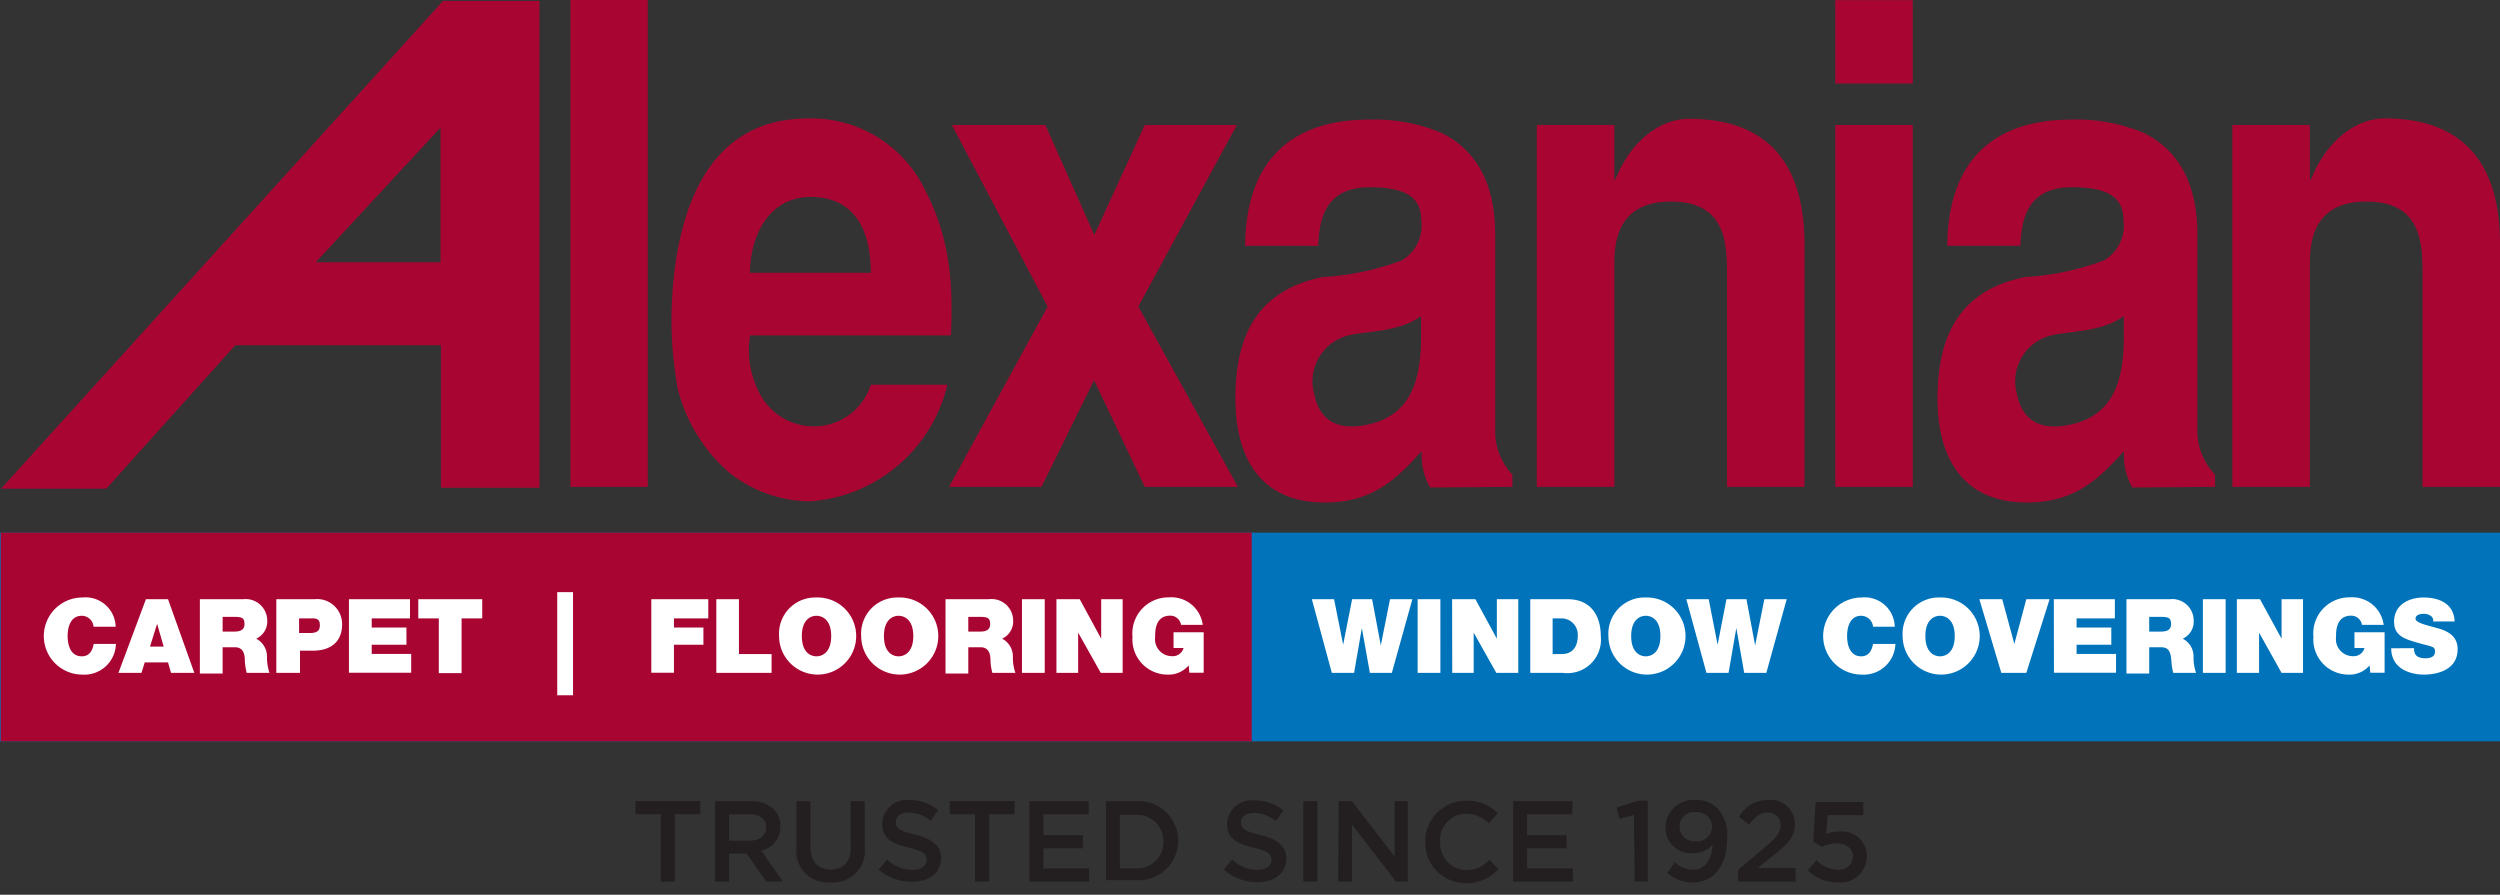
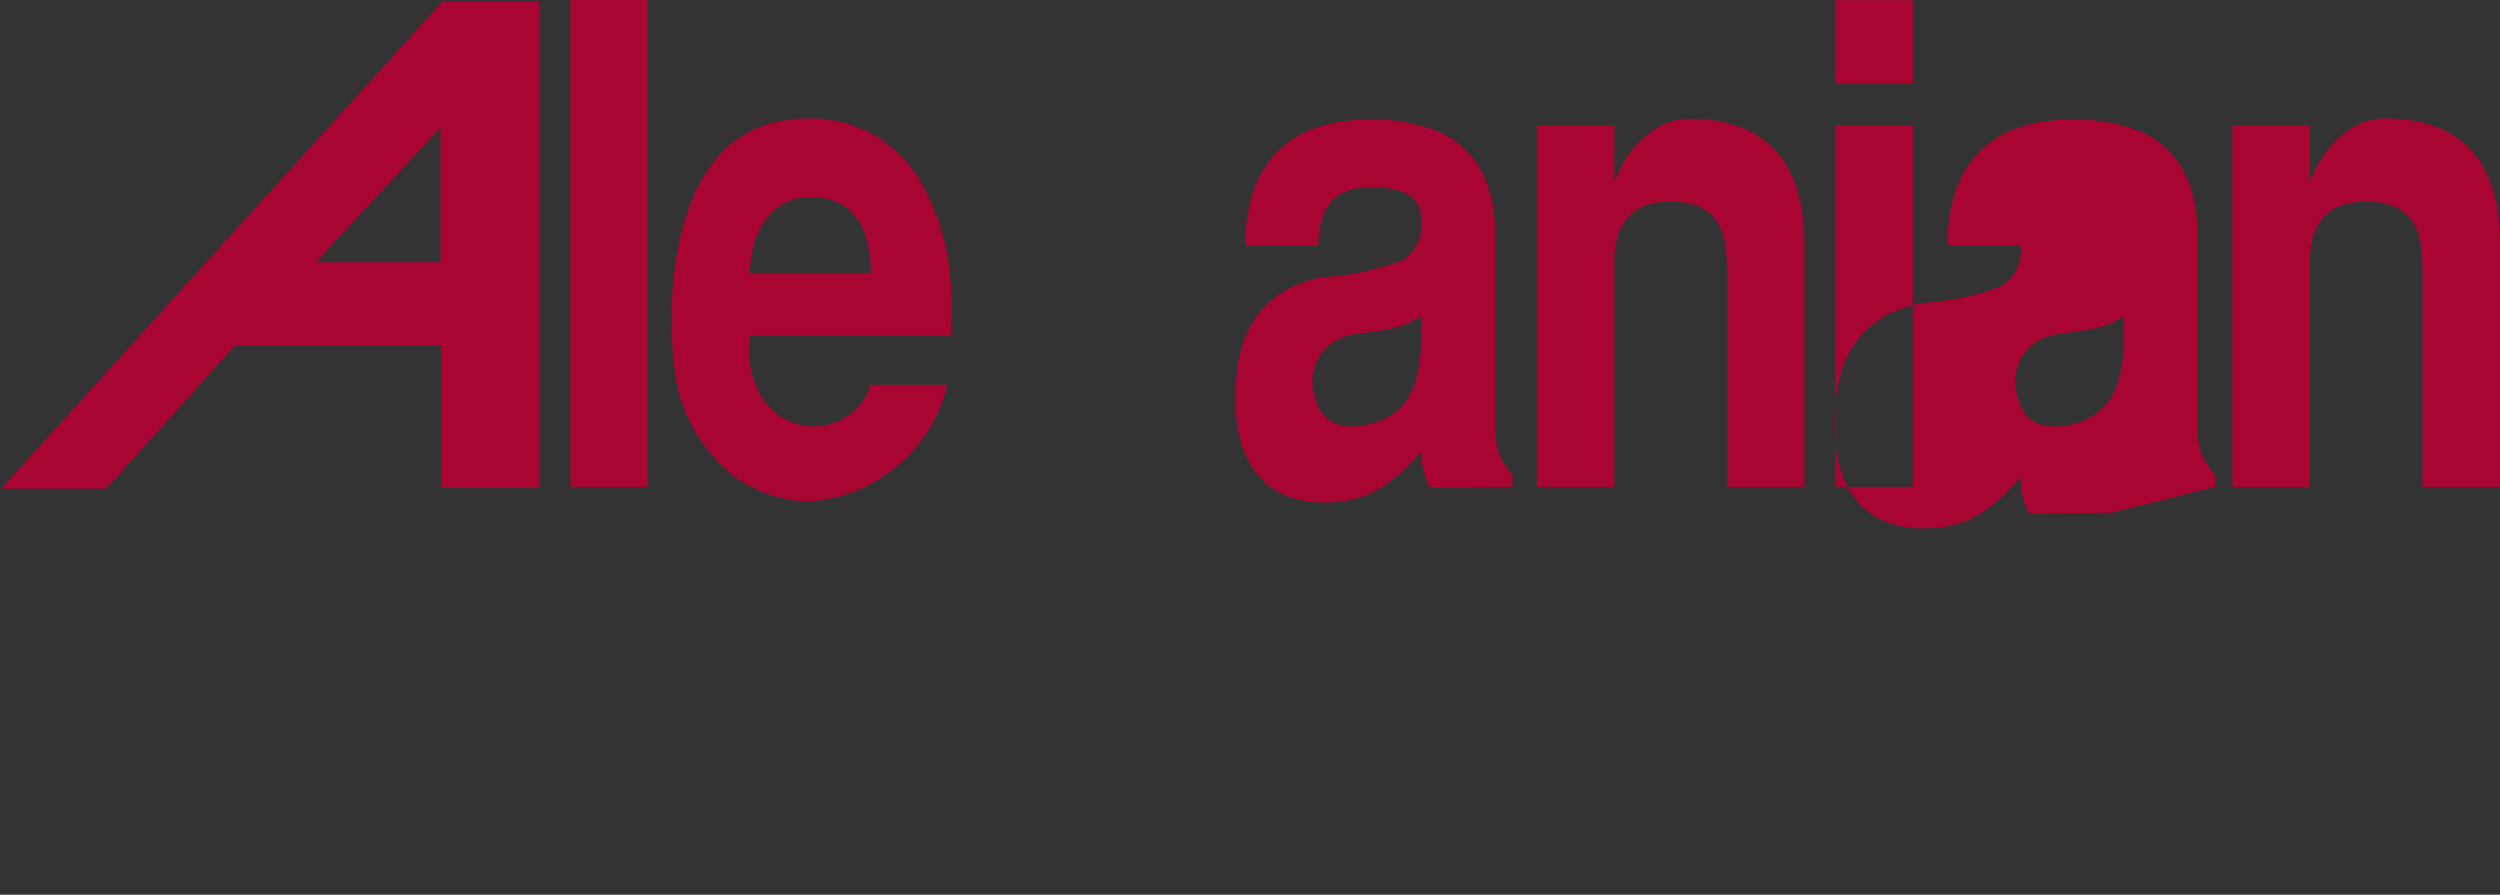
<svg xmlns="http://www.w3.org/2000/svg" width="190" height="68" viewBox="0 0 190 68">
  <rect x="0" y="0" width="190" height="68" fill="#333333" stroke="none" />
  <g fill="none" fill-rule="nonzero">
    <path fill="#A90533" d="M49.23 0v37h-5.88V0zM57 20.74c0-2.6 1.32-6 5-5.76 3.68.24 4.18 3.67 4.18 5.76H57zm15.27 4.75c.13-3.28.13-7-1.94-11A9.59 9.59 0 0 0 61.58 9c-2.64 0-8.82.51-10.28 11.3a30.76 30.76 0 0 0-.21 5.86 32.53 32.53 0 0 0 .41 3.34 12.33 12.33 0 0 0 4.06 6.53 10 10 0 0 0 6 2.07A11.55 11.55 0 0 0 72 29.24h-5.82a4.52 4.52 0 0 1-3.45 3.08 4.63 4.63 0 0 1-5-2.43 7 7 0 0 1-.72-4.4h15.26z" />
-     <path fill="#A90533" d="M79.45 9.5l3.72 8.36L87 9.5h7l-7.49 13.8L94.08 37H87l-3.85-8.1-4 8.1h-7.02l7.49-13.7-7.28-13.8z" />
-     <path fill="#A90533" d="M108 25.6c0 3.06-.64 6-4.16 6.69-2.55.51-3.61-.67-3.95-2.3a3.6 3.6 0 0 1 2.59-4.5c1.53-.35 3.82-.25 5.52-1.46v1.57zm6.94 11.4v-.93a4.81 4.81 0 0 1-1.31-3.27v-15c0-4.35-1.82-6.59-4.1-7.71a13.19 13.19 0 0 0-5.43-1c-3.15 0-9.39.81-9.47 9.59h5.55c.09-2 .51-4.45 3.92-4.45 2.72 0 3.91.76 3.91 2.48a3.06 3.06 0 0 1-1.49 3.09 20.61 20.61 0 0 1-6 1.26c-5.23 1.06-6.5 4.79-6.62 8.65-.17 5.33 2.11 8.48 6.77 8.48 3.48 0 5.3-1.57 7.38-3.91a5 5 0 0 0 .64 2.77l6.25-.05zM116.8 9.5h5.89v4.15h.08c1.14-2.89 3.34-4.62 5.61-4.62 5.23 0 8.76 2.64 8.76 9.54V37h-5.89V20.65c0-2.43-.25-5.33-4.26-5.33-3.59 0-4.3 2.39-4.3 4.62V37h-5.89V9.5zM139.48 9.5h5.89V37h-5.89V9.5zm0-9.49h5.89v6.34h-5.89V.01zM161.41 25.6c0 3.06-.64 6-4.16 6.69-2.55.51-3.61-.67-3.95-2.3a3.59 3.59 0 0 1 2.59-4.5c1.53-.35 3.82-.25 5.52-1.46v1.57zm6.93 11.4v-.93A4.81 4.81 0 0 1 167 32.8v-15c0-4.35-1.82-6.59-4.1-7.71a13.23 13.23 0 0 0-5.43-1c-3.16 0-9.39.81-9.48 9.59h5.56c.08-2 .51-4.45 3.91-4.45 2.73 0 3.92.76 3.92 2.48a3.06 3.06 0 0 1-1.49 3.09 20.68 20.68 0 0 1-6 1.26c-5.23 1.06-6.5 4.79-6.63 8.65-.17 5.33 2.12 8.48 6.77 8.48 3.48 0 5.31-1.57 7.39-3.91a5.12 5.12 0 0 0 .63 2.77l6.29-.05zM169.66 9.5h5.89v4.15h.08C176.77 10.76 179 9 181.24 9c5.23 0 8.76 2.64 8.76 9.54V37h-5.89V20.65c0-2.43-.25-5.33-4.26-5.33-3.59 0-4.3 2.39-4.3 4.62V37h-5.89V9.5zM33.51 26.24H17.88l-9.8 10.9h-8L33.67.07H41v37h-7.49V26.24zM24 19.93h9.48V9.7L24 19.93z" />
-     <path fill="#0073BB" d="M0 40.48h190v15.86H0z" />
-     <path fill="#A90533" d="M.05 40.48h95.08v15.86H.05z" />
-     <path fill="#FFF" d="M7.11 47.63a.9.9 0 0 0-.9-.83c-.81 0-1.07.79-1.07 1.54s.26 1.54 1.07 1.54c.58 0 .81-.41.91-.94h1.69a2.4 2.4 0 0 1-2.55 2.33 2.93 2.93 0 0 1 0-5.86 2.29 2.29 0 0 1 2.53 2.22H7.11zM11.09 45.54h1.68l2 5.6H13l-.23-.8H11l-.25.8H9l2.09-5.6zm1.35 3.6l-.5-1.73-.54 1.73h1.04zM15.19 45.54h3.29a1.64 1.64 0 0 1 1.83 1.6 1.44 1.44 0 0 1-.84 1.4c.52.27.84.814.82 1.4a3.77 3.77 0 0 0 .19 1.2h-1.73a5 5 0 0 1-.14-.86c0-.54-.09-1.09-.77-1.09h-.92v2h-1.73v-5.65zM16.92 48h.9c.32 0 .76-.06.76-.56s-.19-.56-.85-.56h-.81V48zM21 45.54h2.89A1.9 1.9 0 0 1 26 47.45c0 1.36-.91 2-2.2 2h-1v1.69H21v-5.6zm1.73 2.57h.67c.44 0 .91 0 .91-.59s-.39-.52-.81-.52h-.77v1.11zM26.52 45.54h4.64V47h-2.91v.69h2.64V49h-2.64v.7h3v1.43h-4.73zM33.35 47h-1.56v-1.46h4.86V47h-1.57v4.16h-1.73zM42.35 45h1.2v7.84h-1.2zM49.5 45.54h4.33V47h-2.61v.69h2.24V49h-2.24v2.13H49.5zM54.44 45.54h1.72v4.17h2.48v1.43h-4.2zM62.05 45.41a2.93 2.93 0 1 1-2.84 2.93 2.75 2.75 0 0 1 2.84-2.93zm0 4.47c.44 0 1.12-.29 1.12-1.54s-.68-1.54-1.12-1.54c-.44 0-1.11.29-1.11 1.54s.67 1.54 1.11 1.54zM68.29 45.41a2.93 2.93 0 1 1-2.84 2.93 2.75 2.75 0 0 1 2.84-2.93zm0 4.47c.44 0 1.12-.29 1.12-1.54s-.68-1.54-1.12-1.54c-.44 0-1.11.29-1.11 1.54s.67 1.54 1.11 1.54zM71.86 45.54h3.29a1.64 1.64 0 0 1 1.85 1.6 1.44 1.44 0 0 1-.84 1.4c.52.27.84.814.82 1.4a3.51 3.51 0 0 0 .19 1.2h-1.75a4.17 4.17 0 0 1-.14-.86c0-.54-.09-1.09-.78-1.09h-.91v2h-1.73v-5.65zM73.59 48h.9c.32 0 .76-.06.76-.56s-.2-.56-.86-.56h-.8V48zM77.67 45.54h1.73v5.6h-1.73zM80.29 45.54h1.77l1.63 3v-3h1.63v5.6h-1.66l-1.72-3.06v3.06h-1.65zM90.34 50.57a2 2 0 0 1-1.6.7 2.67 2.67 0 0 1-2.67-2.87 2.74 2.74 0 0 1 2.76-3 2.41 2.41 0 0 1 2.58 2.09h-1.65a.83.83 0 0 0-.82-.7c-1.18 0-1.15 1.25-1.15 1.63a1.29 1.29 0 0 0 1.27 1.45.85.85 0 0 0 .89-.62h-.76v-1.2h2.29v3.08h-1.09l-.05-.56zM105.78 51.14h-1.67l-.61-3.41-.59 3.41h-1.69l-1.52-5.6h1.69l.69 3.46.68-3.46h1.52l.66 3.51.7-3.51h1.7zM107.74 45.54h1.73v5.6h-1.73zM110.36 45.54h1.77l1.63 3v-3h1.63v5.6h-1.67L112 48.08v3.06h-1.63zM116.3 45.54h2.84c1.86 0 2.52 1.38 2.52 2.79a2.55 2.55 0 0 1-2.86 2.81h-2.5v-5.6zm1.7 4.17h.67c1.08 0 1.24-.88 1.24-1.4a1.24 1.24 0 0 0-1.33-1.31H118v2.71zM125.08 45.41a2.93 2.93 0 1 1-2.84 2.93 2.75 2.75 0 0 1 2.84-2.93zm0 4.47c.44 0 1.11-.29 1.11-1.54s-.67-1.54-1.11-1.54c-.44 0-1.11.29-1.11 1.54s.67 1.54 1.11 1.54zM134.24 51.14h-1.68l-.6-3.41-.59 3.41h-1.68l-1.53-5.6h1.7l.68 3.46.67-3.46h1.52l.66 3.51.7-3.51h1.7zM142.35 47.63a.91.91 0 0 0-.91-.83c-.8 0-1.06.79-1.06 1.54s.26 1.54 1.06 1.54c.58 0 .81-.41.91-.94h1.7a2.41 2.41 0 0 1-2.56 2.33 2.93 2.93 0 0 1 0-5.86 2.28 2.28 0 0 1 2.51 2.22h-1.65zM147.44 45.41a2.93 2.93 0 1 1-2.84 2.93 2.75 2.75 0 0 1 2.84-2.93zm0 4.47c.44 0 1.12-.29 1.12-1.54s-.68-1.54-1.12-1.54c-.44 0-1.11.29-1.11 1.54s.67 1.54 1.11 1.54zM154 51.14h-1.9l-1.67-5.6h1.74l.92 3.4.91-3.4h1.77zM156.09 45.54h4.64V47h-2.91v.69h2.64V49h-2.64v.7h3v1.43h-4.72zM161.61 45.54h3.29a1.63 1.63 0 0 1 1.82 1.6 1.43 1.43 0 0 1-.83 1.4c.52.27.84.814.82 1.4a3.51 3.51 0 0 0 .19 1.2h-1.73a4.17 4.17 0 0 1-.14-.86c-.05-.54-.09-1.09-.78-1.09h-.91v2h-1.73v-5.65zm1.73 2.46h.9c.32 0 .76-.06.76-.56s-.2-.56-.86-.56h-.8V48zM167.42 45.54h1.73v5.6h-1.73zM170 45.54h1.76l1.64 3v-3h1.63v5.6h-1.63l-1.71-3.06v3.06H170zM180.09 50.57a2 2 0 0 1-1.6.7 2.67 2.67 0 0 1-2.67-2.87 2.74 2.74 0 0 1 2.76-3 2.41 2.41 0 0 1 2.58 2.09h-1.65a.83.83 0 0 0-.82-.7c-1.18 0-1.15 1.25-1.15 1.63a1.29 1.29 0 0 0 1.27 1.45.85.85 0 0 0 .89-.62h-.76v-1.2h2.29v3.08h-1.09l-.05-.56zM183.46 49.26a1.06 1.06 0 0 0 .06.37c.12.33.5.4.82.4.32 0 .72-.09.72-.51 0-.42-.25-.36-1.21-.64s-1.9-.49-1.9-1.62c0-1.3 1.11-1.85 2.26-1.85 1.15 0 2.29.46 2.34 1.82h-1.63a.42.42 0 0 0-.21-.44.91.91 0 0 0-.51-.14c-.23 0-.62.06-.62.37s.83.49 1.63.71c.8.22 1.57.59 1.57 1.61 0 1.46-1.34 1.93-2.59 1.93-.63 0-2.44-.22-2.46-2l1.73-.01z" />
-     <path fill="#231F20" d="M50.22 61.88h-1.93v-1h4.93v1h-1.93V67h-1.07zM54.35 60.89h2.7a2.46 2.46 0 0 1 1.76.61c.333.354.513.824.5 1.31a1.84 1.84 0 0 1-1.45 1.84L59.5 67h-1.26l-1.49-2.12h-1.34V67h-1.06v-6.11zm2.63 3c.76 0 1.25-.4 1.25-1 0-.65-.47-1-1.26-1h-1.56v2h1.57zM60.53 64.39v-3.5h1.06v3.45c0 1.13.58 1.74 1.54 1.74.96 0 1.53-.57 1.53-1.69v-3.5h1.06v3.45a2.42 2.42 0 0 1-2.61 2.72 2.39 2.39 0 0 1-2.58-2.67zM66.78 66.08l.64-.76a2.82 2.82 0 0 0 1.92.79c.66 0 1.08-.31 1.08-.77 0-.43-.25-.66-1.37-.92-1.3-.32-2-.7-2-1.82a1.86 1.86 0 0 1 2.05-1.8 3.33 3.33 0 0 1 2.2.77l-.57.8a2.8 2.8 0 0 0-1.65-.62c-.62 0-1 .32-1 .72 0 .47.28.67 1.44.95 1.16.28 2 .77 2 1.78 0 1.13-.89 1.81-2.17 1.81a3.75 3.75 0 0 1-2.57-.93zM74.1 61.88h-1.92v-1h4.93v1h-1.93V67H74.1zM78.23 60.89h4.51v1H79.3v1.58h3v1h-3V66h3.48v1h-4.55zM84.05 60.89h2.26a3 3 0 0 1 3.23 3 3 3 0 0 1-3.23 3h-2.26v-6zM86.31 66a2 2 0 0 0 2.11-2 2 2 0 0 0-2.11-2.07h-1.2V66h1.2zM93 66.08l.64-.76a2.81 2.81 0 0 0 1.92.79c.66 0 1.07-.31 1.07-.77 0-.43-.24-.66-1.37-.92-1.29-.32-2-.7-2-1.82a1.86 1.86 0 0 1 2.07-1.77 3.36 3.36 0 0 1 2.21.77l-.57.8a2.83 2.83 0 0 0-1.65-.62c-.63 0-1 .32-1 .72 0 .47.27.67 1.44.95 1.17.28 2 .77 2 1.78 0 1.13-.89 1.81-2.17 1.81a3.73 3.73 0 0 1-2.59-.96zM99.05 60.89h1.07V67h-1.07zM101.74 60.89h1l3.25 4.2v-4.2h1V67h-.89l-3.35-4.33V67h-1.05zM108.32 64a3.08 3.08 0 0 1 3.14-3.14 3.16 3.16 0 0 1 2.37.94l-.68.79a2.43 2.43 0 0 0-1.7-.75 2 2 0 0 0-2 2.14 2.06 2.06 0 0 0 2 2.16 2.4 2.4 0 0 0 1.74-.79l.69.69a3.15 3.15 0 0 1-2.47 1.08 3.06 3.06 0 0 1-3.09-3.12zM115 60.89h4.5v1h-3.44v1.58h3v1h-3V66h3.48v1H115zM124.18 61.93l-1.1.31-.22-.87 1.63-.52h.74V67h-1zM126.72 66.34l.58-.82a2 2 0 0 0 1.39.58c.89 0 1.43-.79 1.46-1.91a1.79 1.79 0 0 1-1.42.64 1.92 1.92 0 0 1-2.15-1.93 2.11 2.11 0 0 1 2.26-2.1 2.17 2.17 0 0 1 1.69.64 3 3 0 0 1 .73 2.32c0 2-1 3.31-2.6 3.31a2.85 2.85 0 0 1-1.94-.73zm3.4-3.5a1.14 1.14 0 0 0-1.27-1.12 1.11 1.11 0 0 0-1.2 1.12 1.11 1.11 0 0 0 1.24 1.09 1.13 1.13 0 0 0 1.23-1.09zM132.1 66.12l2.09-1.78c.83-.7 1.14-1.09 1.14-1.64a.92.92 0 0 0-1-.94c-.55 0-.93.3-1.4.91l-.76-.59a2.5 2.5 0 0 1 2.24-1.28 1.82 1.82 0 0 1 2 1.82c0 1-.51 1.47-1.58 2.35l-1.25 1h2.89V67h-4.37v-.88zM137.4 66.14l.66-.77a2.32 2.32 0 0 0 1.56.73 1.07 1.07 0 0 0 1.21-1c0-.62-.52-1-1.26-1a2.53 2.53 0 0 0-1.12.27l-.64-.42.17-3h3.63v1h-2.71l-.1 1.42a2.72 2.72 0 0 1 1-.17 1.87 1.87 0 0 1 2.08 1.8 2 2 0 0 1-2.25 2.06 3.09 3.09 0 0 1-2.23-.92z" />
+     <path fill="#A90533" d="M108 25.6c0 3.06-.64 6-4.16 6.69-2.55.51-3.61-.67-3.95-2.3a3.6 3.6 0 0 1 2.59-4.5c1.53-.35 3.82-.25 5.52-1.46v1.57zm6.94 11.4v-.93a4.81 4.81 0 0 1-1.31-3.27v-15c0-4.35-1.82-6.59-4.1-7.71a13.19 13.19 0 0 0-5.43-1c-3.15 0-9.39.81-9.47 9.59h5.55c.09-2 .51-4.45 3.92-4.45 2.72 0 3.91.76 3.91 2.48a3.06 3.06 0 0 1-1.49 3.09 20.61 20.61 0 0 1-6 1.26c-5.23 1.06-6.5 4.79-6.62 8.65-.17 5.33 2.11 8.48 6.77 8.48 3.48 0 5.3-1.57 7.38-3.91a5 5 0 0 0 .64 2.77l6.25-.05zM116.8 9.5h5.89v4.15h.08c1.14-2.89 3.34-4.62 5.61-4.62 5.23 0 8.76 2.64 8.76 9.54V37h-5.89V20.65c0-2.43-.25-5.33-4.26-5.33-3.59 0-4.3 2.39-4.3 4.62V37h-5.89V9.5zM139.48 9.5h5.89V37h-5.89V9.5zm0-9.49h5.89v6.34h-5.89V.01zM161.41 25.6c0 3.06-.64 6-4.16 6.69-2.55.51-3.61-.67-3.95-2.3a3.59 3.59 0 0 1 2.59-4.5c1.53-.35 3.82-.25 5.52-1.46v1.57zm6.93 11.4v-.93A4.81 4.81 0 0 1 167 32.8v-15c0-4.35-1.82-6.59-4.1-7.71a13.23 13.23 0 0 0-5.43-1c-3.16 0-9.39.81-9.48 9.59h5.56a3.06 3.06 0 0 1-1.49 3.09 20.68 20.68 0 0 1-6 1.26c-5.23 1.06-6.5 4.79-6.63 8.65-.17 5.33 2.12 8.48 6.77 8.48 3.48 0 5.31-1.57 7.39-3.91a5.12 5.12 0 0 0 .63 2.77l6.29-.05zM169.66 9.5h5.89v4.15h.08C176.77 10.76 179 9 181.24 9c5.23 0 8.76 2.64 8.76 9.54V37h-5.89V20.65c0-2.43-.25-5.33-4.26-5.33-3.59 0-4.3 2.39-4.3 4.62V37h-5.89V9.5zM33.51 26.24H17.88l-9.8 10.9h-8L33.67.07H41v37h-7.49V26.24zM24 19.93h9.48V9.7L24 19.93z" />
  </g>
</svg>